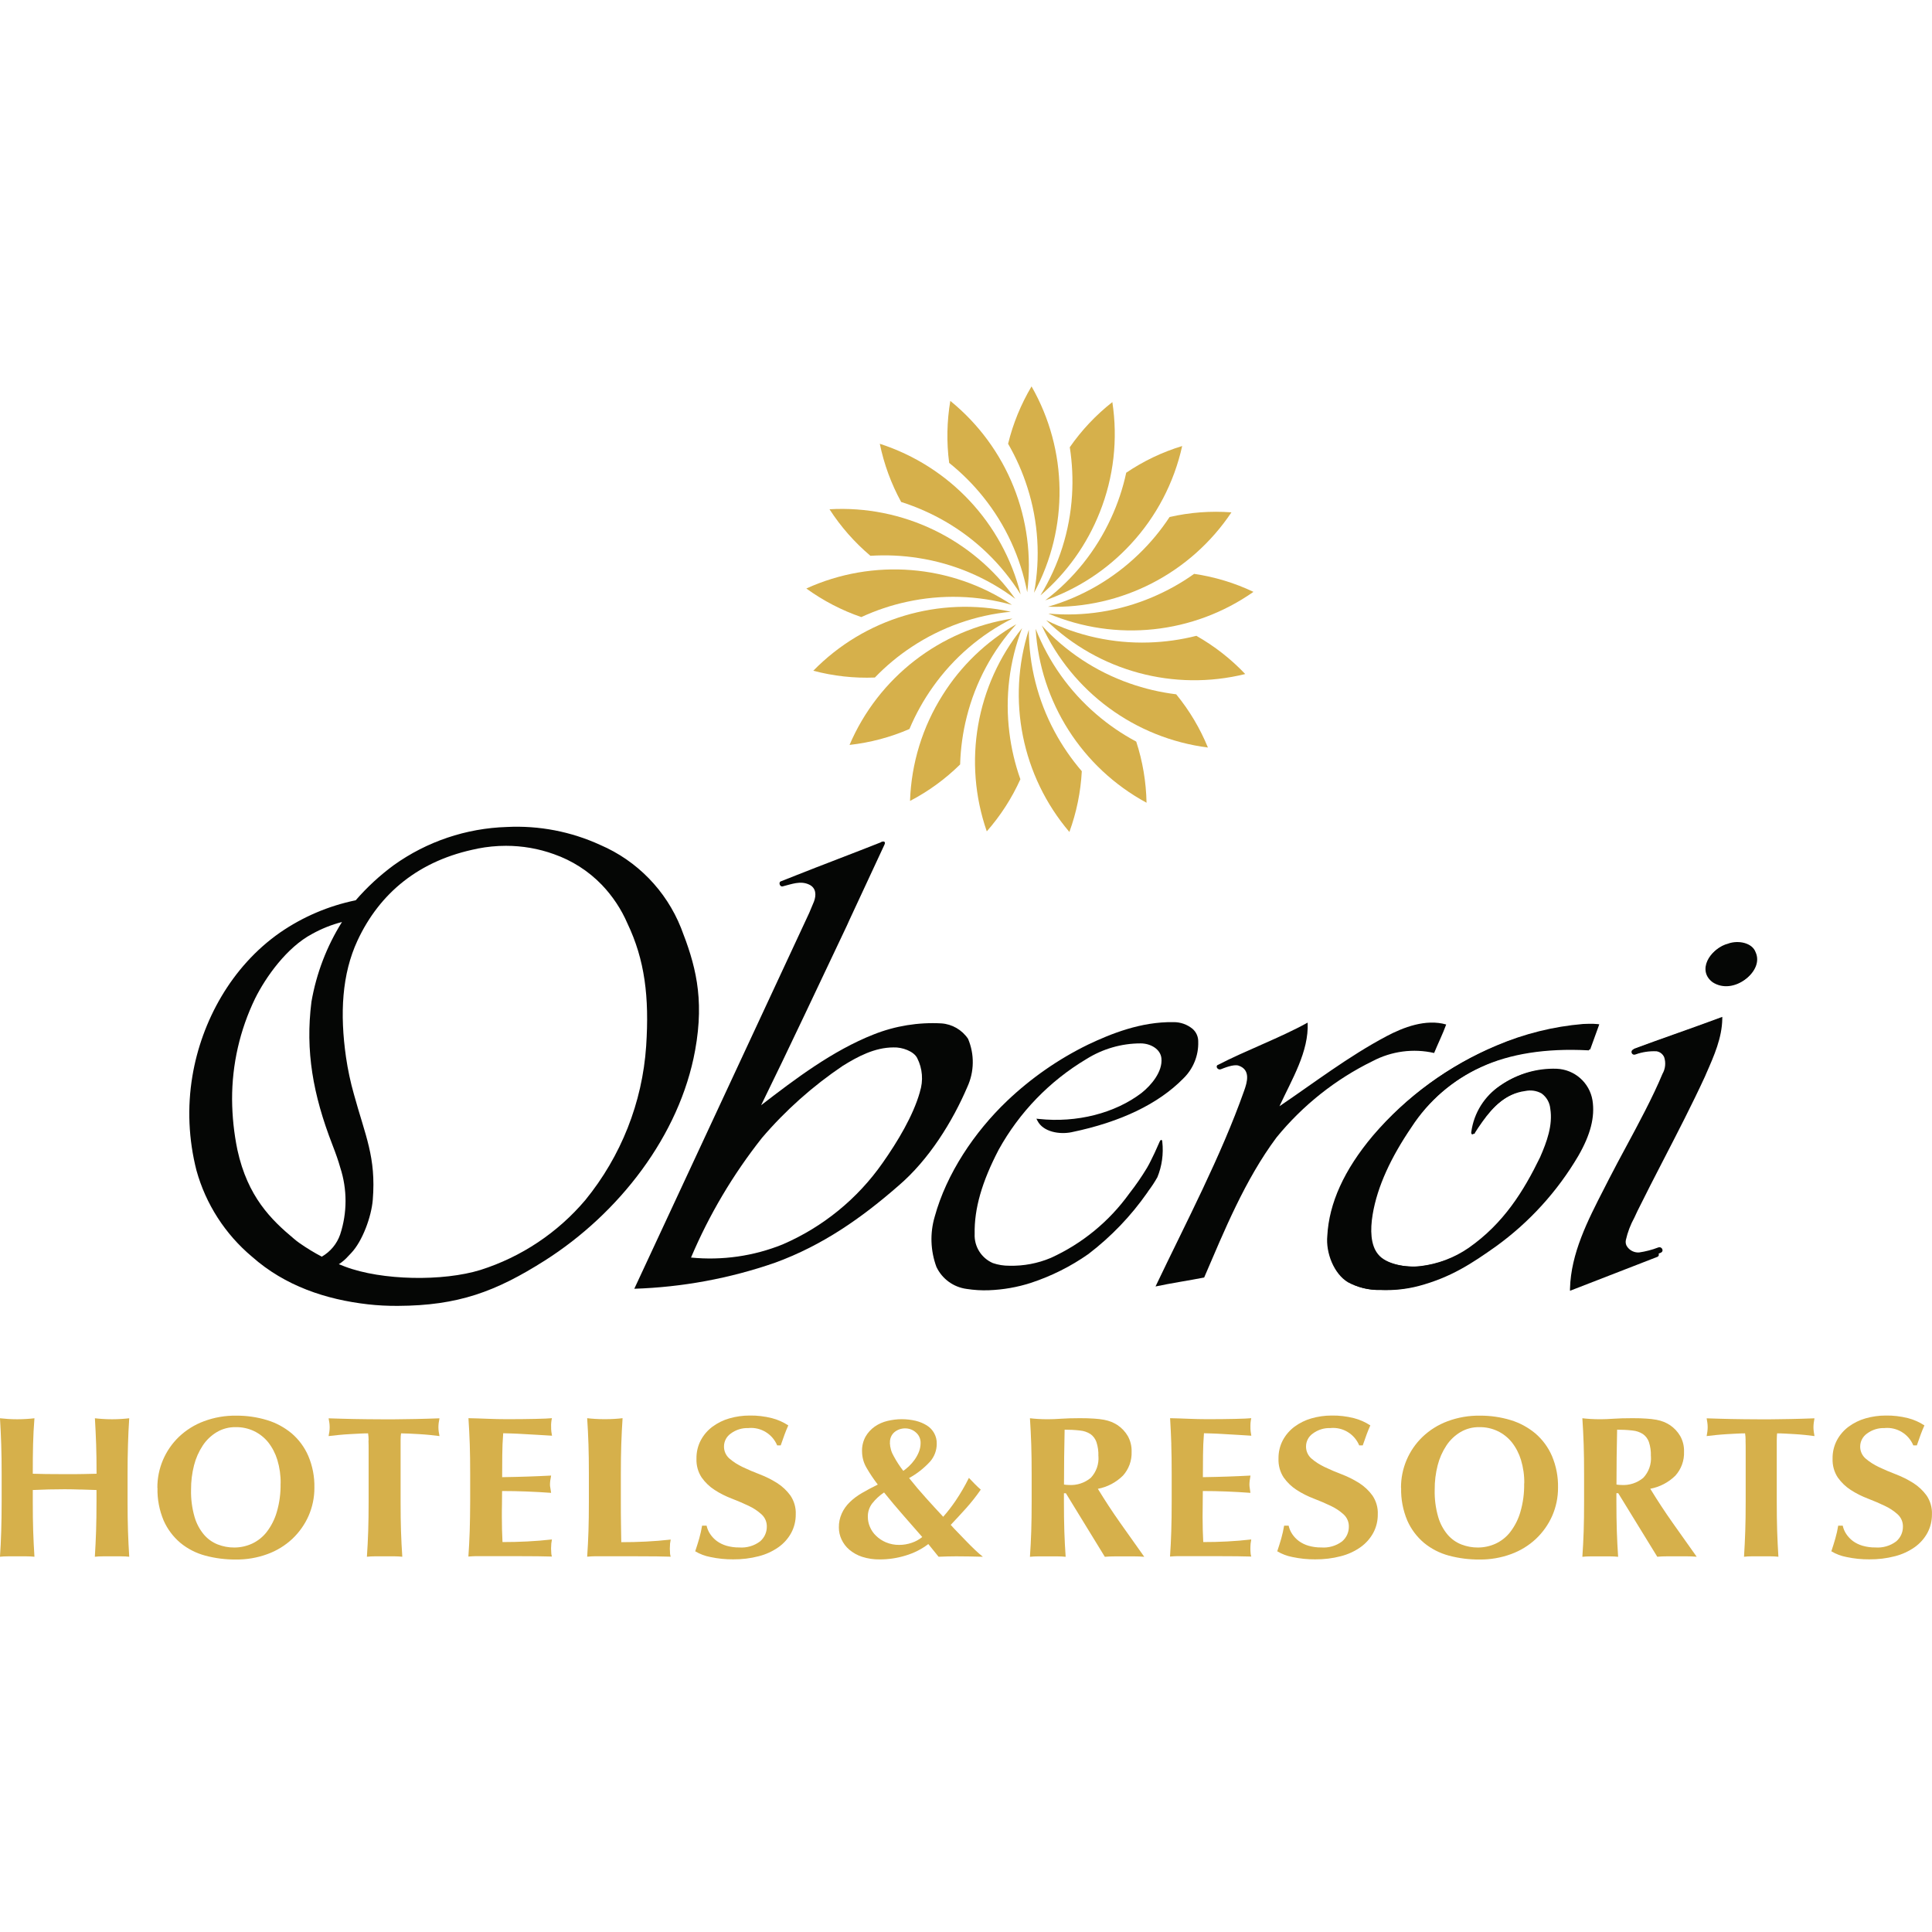
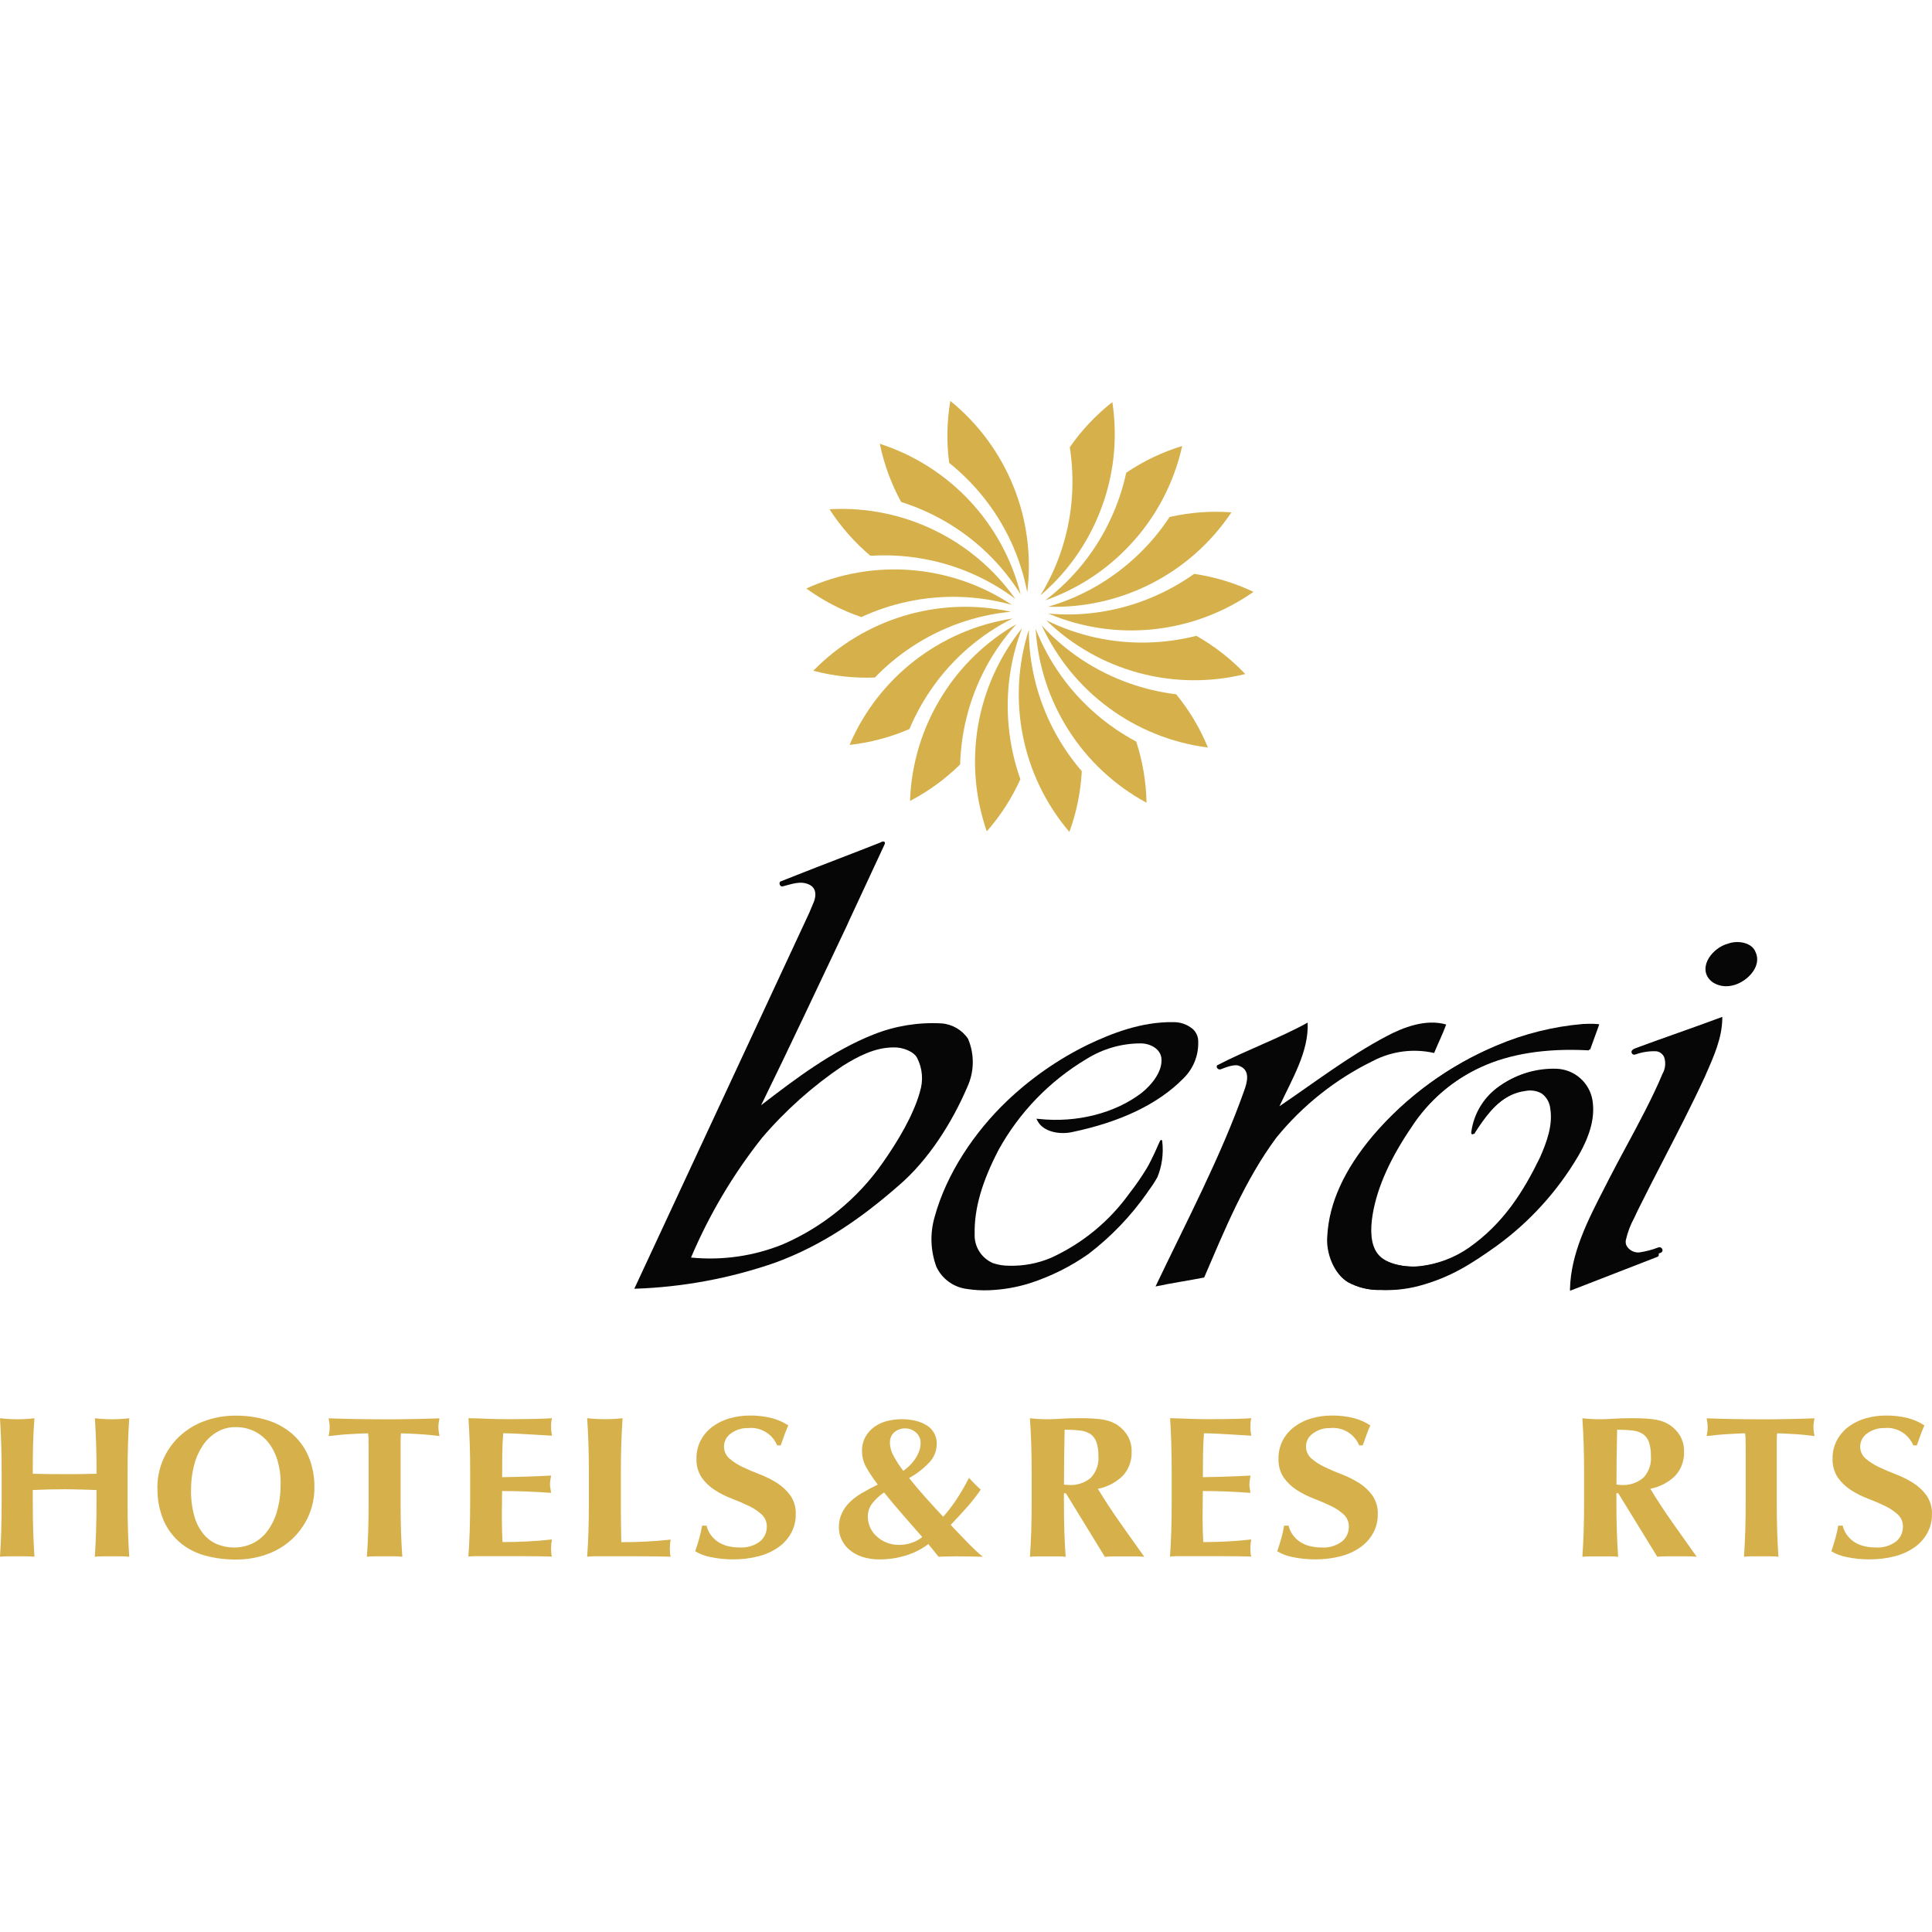
<svg xmlns="http://www.w3.org/2000/svg" width="100" height="100" viewBox="0 0 100 100" fill="none">
  <g id="Group 1000004578">
    <g id="Group 1000004569">
      <g id="Group_37">
        <path id="Path_661" d="M41.734 30.46C42.605 31.091 43.564 31.591 44.581 31.94C45.339 31.591 46.129 31.324 46.944 31.149C48.74 30.757 50.607 30.812 52.378 31.309C49.215 29.21 45.194 28.888 41.737 30.46" fill="#D6B04B" />
        <path id="Path_662" d="M45.283 35.069C45.862 34.468 46.503 33.935 47.198 33.478C48.731 32.464 50.49 31.839 52.323 31.664C48.614 30.849 44.75 32.004 42.096 34.717C43.135 34.992 44.21 35.112 45.283 35.069Z" fill="#D6B04B" />
        <path id="Path_663" d="M62.523 38.695C62.115 37.699 61.563 36.77 60.88 35.937C60.052 35.835 59.24 35.645 58.456 35.367C56.721 34.757 55.164 33.727 53.92 32.372C55.504 35.823 58.756 38.211 62.523 38.692" fill="#D6B04B" />
        <path id="Path_664" d="M47.073 37.733C47.395 36.967 47.803 36.234 48.284 35.557C49.347 34.055 50.763 32.838 52.406 32.014C48.655 32.593 45.464 35.066 43.972 38.557C45.041 38.438 46.086 38.162 47.073 37.733Z" fill="#D6B04B" />
        <path id="Path_665" d="M45.538 22.97C45.756 24.024 46.127 25.038 46.644 25.982C47.438 26.234 48.201 26.571 48.922 26.988C50.515 27.907 51.855 29.206 52.829 30.766C51.907 27.083 49.151 24.137 45.538 22.97Z" fill="#D6B04B" />
        <path id="Path_666" d="M61.928 32.909C61.122 33.114 60.294 33.23 59.461 33.255C57.622 33.313 55.798 32.915 54.149 32.102C56.874 34.747 60.769 35.799 64.453 34.888C63.714 34.107 62.862 33.442 61.928 32.912" fill="#D6B04B" />
        <path id="Path_667" d="M48.792 35.973C47.75 37.619 47.168 39.51 47.103 41.456C48.057 40.959 48.93 40.322 49.696 39.568C49.721 38.735 49.834 37.907 50.039 37.101C50.487 35.317 51.37 33.672 52.605 32.308C51.054 33.2 49.742 34.456 48.792 35.973Z" fill="#D6B04B" />
        <path id="Path_668" d="M55.372 23.147C55.5 23.969 55.54 24.805 55.488 25.636C55.375 27.472 54.814 29.252 53.852 30.818C55.212 29.657 56.267 28.177 56.925 26.512C57.646 24.704 57.869 22.737 57.575 20.812C56.729 21.477 55.988 22.262 55.375 23.144" fill="#D6B04B" />
        <path id="Path_669" d="M64.879 30.635C63.907 30.172 62.871 29.859 61.808 29.703C61.131 30.187 60.398 30.592 59.632 30.916C57.937 31.634 56.095 31.925 54.263 31.759C57.76 33.24 61.771 32.814 64.879 30.635Z" fill="#D6B04B" />
        <path id="Path_670" d="M42.935 26.359C43.518 27.263 44.232 28.075 45.053 28.768C45.884 28.716 46.717 28.753 47.542 28.884C49.359 29.166 51.078 29.893 52.55 30.996C50.358 27.895 46.724 26.142 42.935 26.359Z" fill="#D6B04B" />
        <path id="Path_671" d="M49.129 23.96C49.779 24.481 50.371 25.072 50.892 25.722C52.044 27.156 52.825 28.851 53.169 30.656C53.641 26.89 52.136 23.145 49.188 20.751C49.01 21.811 48.988 22.893 49.129 23.96Z" fill="#D6B04B" />
        <path id="Path_672" d="M54.584 37.864C53.714 36.243 53.258 34.435 53.251 32.596C52.099 36.212 52.89 40.169 55.351 43.062C55.721 42.051 55.936 40.993 55.994 39.918C55.452 39.286 54.977 38.597 54.584 37.864Z" fill="#D6B04B" />
        <path id="Path_673" d="M59.345 41.548C59.323 40.472 59.145 39.406 58.811 38.385C58.076 37.993 57.386 37.521 56.755 36.978C55.358 35.783 54.276 34.26 53.605 32.547C53.834 36.338 56.004 39.74 59.342 41.548" fill="#D6B04B" />
        <path id="Path_674" d="M52.814 40.331C52.535 39.547 52.345 38.734 52.244 37.907C52.017 36.084 52.244 34.229 52.903 32.513C50.521 35.468 49.829 39.446 51.076 43.031C51.787 42.222 52.372 41.315 52.814 40.334" fill="#D6B04B" />
        <path id="Path_675" d="M60.539 26.758C60.082 27.454 59.549 28.097 58.948 28.676C57.627 29.957 56.015 30.895 54.247 31.404C58.041 31.523 61.63 29.675 63.739 26.519C62.666 26.439 61.587 26.519 60.539 26.761" fill="#D6B04B" />
        <path id="Path_676" d="M57.502 26.831C56.733 28.502 55.568 29.96 54.103 31.073C55.792 30.481 57.309 29.485 58.526 28.168C59.85 26.742 60.769 24.986 61.189 23.086C60.159 23.399 59.185 23.865 58.293 24.468C58.118 25.284 57.852 26.074 57.502 26.831Z" fill="#D6B04B" />
-         <path id="Path_677" d="M53.527 30.674C55.326 27.331 55.277 23.298 53.392 20C52.844 20.925 52.433 21.925 52.179 22.97C52.596 23.69 52.933 24.453 53.184 25.25C53.742 27.003 53.858 28.866 53.524 30.674" fill="#D6B04B" />
        <path id="Path_678" d="M76.28 58.664C76.216 58.765 76.13 58.707 76.155 58.581C76.29 57.604 76.835 56.73 77.659 56.185C78.493 55.615 79.489 55.324 80.5 55.358C81.426 55.391 82.201 56.069 82.358 56.982C82.492 57.843 82.253 58.753 81.628 59.838C80.543 61.68 79.085 63.274 77.347 64.521C76.133 65.376 75.045 66.105 73.353 66.553C72.716 66.715 72.054 66.786 71.395 66.758C70.828 66.773 70.267 66.639 69.768 66.369C69.047 65.937 68.615 64.849 68.701 63.966C68.79 62.293 69.559 60.564 71.067 58.775C72.793 56.758 74.966 55.177 77.417 54.153C78.836 53.552 80.341 53.181 81.876 53.053C81.938 53.053 82.103 53.047 82.161 53.044C82.318 53.038 82.474 53.044 82.63 53.059L82.716 53.071L82.244 54.364H82.192C80.007 54.251 78.147 54.545 76.651 55.235C75.156 55.915 73.887 57.006 72.992 58.382C71.95 59.909 71.23 61.416 70.991 62.875C70.862 63.669 70.886 64.441 71.26 64.904C71.668 65.44 72.756 65.624 73.513 65.535C74.414 65.428 75.275 65.103 76.02 64.588C77.831 63.32 78.861 61.655 79.713 59.902C80.065 59.099 80.378 58.241 80.243 57.389C80.215 57.071 80.05 56.783 79.792 56.596C79.535 56.452 79.235 56.409 78.947 56.47C77.901 56.605 77.206 57.353 76.676 58.082C76.535 58.278 76.338 58.566 76.28 58.667" fill="#050605" />
        <path id="Path_679" d="M89.394 48.903C89.909 48.728 90.62 48.866 90.795 49.357C91.245 50.328 89.713 51.533 88.649 50.843C87.834 50.249 88.475 49.124 89.394 48.903Z" fill="#050605" />
        <path id="Path_680" d="M85.777 65.058L81.263 66.811V66.703C81.309 64.874 82.179 63.173 83.025 61.527C83.114 61.355 83.2 61.184 83.288 61.012C83.573 60.454 83.877 59.894 84.168 59.351C84.787 58.202 85.547 56.792 86.05 55.581C86.2 55.321 86.231 55.008 86.139 54.723C86.068 54.558 85.918 54.441 85.74 54.414C85.366 54.398 84.992 54.454 84.64 54.582C84.566 54.61 84.487 54.576 84.456 54.503C84.428 54.435 84.456 54.359 84.523 54.325C85.811 53.844 87.423 53.298 88.716 52.817L89.072 52.685V52.786C89.056 53.764 88.649 54.69 88.253 55.584L88.177 55.762C87.509 57.203 86.641 58.867 85.918 60.261C85.468 61.129 85.005 62.026 84.563 62.912C84.514 63.023 84.459 63.136 84.407 63.246C84.205 63.611 84.055 64.003 83.963 64.411C83.938 64.53 83.963 64.656 84.036 64.757C84.174 64.95 84.404 65.061 84.643 65.048C84.983 64.999 85.314 64.913 85.636 64.794C85.835 64.72 85.946 64.981 85.786 65.055" fill="#050605" />
        <path id="Path_681" d="M4.17 77.099C3.894 77.089 3.618 77.083 3.346 77.083C3.073 77.083 2.794 77.086 2.521 77.093C2.245 77.099 1.97 77.111 1.697 77.123V77.718C1.697 78.294 1.703 78.809 1.718 79.256C1.734 79.707 1.755 80.145 1.783 80.577C1.648 80.562 1.516 80.556 1.381 80.556H0.401C0.266 80.556 0.134 80.562 -0.001 80.577C0.027 80.145 0.051 79.704 0.063 79.256C0.076 78.809 0.085 78.294 0.085 77.718V76.299C0.085 75.722 0.079 75.208 0.063 74.76C0.048 74.31 0.027 73.859 -0.001 73.409C0.122 73.424 0.256 73.436 0.401 73.445C0.545 73.455 0.707 73.461 0.891 73.461C1.072 73.461 1.234 73.455 1.381 73.445C1.528 73.436 1.66 73.424 1.783 73.409C1.746 73.862 1.724 74.31 1.712 74.751C1.7 75.192 1.697 75.701 1.697 76.28C1.884 76.287 2.111 76.293 2.374 76.296C2.638 76.299 2.966 76.302 3.358 76.302C3.75 76.302 4.066 76.302 4.314 76.296C4.559 76.293 4.789 76.287 4.998 76.28C4.998 75.701 4.991 75.192 4.976 74.751C4.961 74.31 4.939 73.862 4.912 73.409C5.034 73.424 5.169 73.436 5.313 73.445C5.457 73.455 5.62 73.461 5.801 73.461C5.981 73.461 6.144 73.455 6.288 73.445C6.432 73.436 6.567 73.424 6.689 73.409C6.659 73.862 6.637 74.313 6.625 74.76C6.61 75.208 6.603 75.722 6.603 76.299V77.718C6.603 78.294 6.61 78.809 6.625 79.256C6.64 79.707 6.662 80.145 6.689 80.577C6.554 80.562 6.423 80.556 6.288 80.556H5.31C5.175 80.556 5.044 80.562 4.909 80.577C4.936 80.145 4.958 79.704 4.973 79.256C4.988 78.809 4.995 78.294 4.995 77.718V77.123C4.719 77.117 4.443 77.108 4.17 77.096" fill="#D6B04B" />
        <path id="Path_682" d="M8.146 77.01C8.139 76.014 8.544 75.058 9.264 74.368C9.635 74.016 10.073 73.743 10.551 73.565C11.091 73.363 11.661 73.265 12.234 73.274C12.77 73.271 13.306 73.348 13.821 73.504C14.29 73.645 14.722 73.881 15.099 74.193C15.47 74.512 15.764 74.911 15.957 75.358C16.178 75.879 16.285 76.437 16.273 77.004C16.276 77.506 16.172 78.006 15.97 78.466C15.771 78.913 15.486 79.315 15.13 79.652C14.759 79.998 14.324 80.265 13.846 80.439C13.322 80.632 12.764 80.727 12.206 80.721C11.673 80.724 11.14 80.657 10.625 80.519C10.153 80.393 9.715 80.17 9.338 79.86C8.964 79.544 8.667 79.149 8.47 78.702C8.247 78.168 8.136 77.595 8.152 77.016M14.526 76.78C14.532 76.369 14.474 75.959 14.355 75.563C14.254 75.232 14.094 74.923 13.88 74.65C13.68 74.405 13.429 74.206 13.144 74.071C12.85 73.933 12.528 73.862 12.2 73.869C11.857 73.862 11.52 73.951 11.226 74.123C10.934 74.298 10.683 74.534 10.496 74.819C10.288 75.134 10.135 75.481 10.043 75.845C9.938 76.256 9.886 76.679 9.889 77.105C9.877 77.58 9.938 78.055 10.07 78.515C10.168 78.855 10.334 79.168 10.561 79.437C10.754 79.661 10.999 79.836 11.275 79.943C11.547 80.047 11.835 80.102 12.127 80.099C12.442 80.099 12.755 80.032 13.043 79.9C13.34 79.762 13.604 79.554 13.806 79.293C14.042 78.984 14.22 78.634 14.327 78.26C14.468 77.779 14.532 77.28 14.523 76.777" fill="#D6B04B" />
        <path id="Path_683" d="M19.08 74.555C19.08 74.432 19.07 74.31 19.052 74.19C18.942 74.19 18.804 74.193 18.638 74.202C18.476 74.208 18.298 74.218 18.114 74.23C17.927 74.239 17.737 74.254 17.544 74.273C17.351 74.291 17.17 74.31 17.008 74.331C17.023 74.254 17.035 74.178 17.048 74.101C17.069 73.948 17.069 73.795 17.048 73.641C17.035 73.565 17.023 73.488 17.008 73.412C17.262 73.418 17.489 73.427 17.694 73.433C17.9 73.439 18.108 73.445 18.32 73.448C18.531 73.451 18.764 73.454 19.012 73.458C19.26 73.461 19.561 73.464 19.91 73.464C20.259 73.464 20.56 73.464 20.808 73.458C21.059 73.454 21.286 73.451 21.494 73.448C21.703 73.445 21.905 73.439 22.104 73.433C22.301 73.427 22.515 73.418 22.748 73.412C22.733 73.488 22.72 73.565 22.708 73.641C22.687 73.795 22.687 73.948 22.708 74.101C22.72 74.178 22.733 74.254 22.748 74.331C22.598 74.31 22.432 74.291 22.245 74.273C22.058 74.254 21.875 74.242 21.691 74.23C21.507 74.221 21.335 74.212 21.173 74.202C21.007 74.196 20.872 74.19 20.759 74.19C20.75 74.239 20.744 74.288 20.741 74.337C20.738 74.401 20.735 74.472 20.735 74.555V77.718C20.735 78.297 20.741 78.809 20.756 79.256C20.771 79.704 20.793 80.145 20.823 80.577C20.686 80.562 20.548 80.555 20.41 80.555H19.404C19.267 80.555 19.129 80.562 18.991 80.577C19.021 80.145 19.043 79.704 19.058 79.256C19.073 78.809 19.08 78.294 19.08 77.718V75.106C19.08 74.904 19.08 74.72 19.073 74.555" fill="#D6B04B" />
        <path id="Path_684" d="M24.315 74.757C24.299 74.306 24.278 73.856 24.247 73.405C24.581 73.411 24.915 73.424 25.243 73.436C25.571 73.448 25.902 73.457 26.236 73.457C26.788 73.457 27.278 73.451 27.704 73.442C28.13 73.433 28.421 73.421 28.568 73.405C28.535 73.549 28.519 73.696 28.526 73.844C28.526 73.929 28.526 74.018 28.538 74.104C28.544 74.165 28.556 74.236 28.572 74.312C28.357 74.297 28.118 74.285 27.86 74.269C27.603 74.254 27.355 74.242 27.113 74.227C26.871 74.211 26.653 74.202 26.46 74.196C26.267 74.19 26.129 74.184 26.046 74.184C26.015 74.567 26 74.947 25.997 75.321C25.994 75.698 25.991 76.075 25.991 76.458C26.475 76.452 26.913 76.439 27.303 76.427C27.695 76.415 28.103 76.396 28.526 76.375C28.504 76.495 28.489 76.583 28.48 76.645C28.473 76.712 28.467 76.776 28.467 76.844C28.467 76.902 28.473 76.96 28.486 77.016C28.498 77.074 28.51 77.159 28.526 77.27C27.677 77.209 26.831 77.175 25.988 77.175C25.988 77.399 25.988 77.619 25.982 77.843C25.976 78.067 25.976 78.287 25.976 78.511C25.976 78.965 25.988 79.4 26.009 79.817C26.432 79.817 26.858 79.808 27.284 79.786C27.71 79.764 28.136 79.731 28.568 79.682C28.553 79.758 28.541 79.829 28.535 79.89C28.519 80.065 28.519 80.237 28.535 80.411C28.541 80.463 28.55 80.515 28.568 80.567C28.366 80.561 28.121 80.555 27.827 80.552C27.533 80.549 27.128 80.546 26.613 80.546H24.842C24.673 80.546 24.547 80.546 24.462 80.552C24.376 80.558 24.302 80.561 24.244 80.567C24.275 80.135 24.296 79.694 24.312 79.247C24.327 78.799 24.333 78.284 24.336 77.705V76.286C24.336 75.707 24.33 75.195 24.315 74.748" fill="#D6B04B" />
        <path id="Path_685" d="M30.459 74.757C30.444 74.306 30.422 73.856 30.392 73.405C30.517 73.421 30.655 73.433 30.805 73.442C30.956 73.451 31.121 73.457 31.308 73.457C31.495 73.457 31.66 73.451 31.811 73.442C31.961 73.433 32.099 73.421 32.224 73.405C32.194 73.859 32.172 74.309 32.157 74.757C32.142 75.204 32.135 75.719 32.135 76.295V77.714C32.135 78.113 32.135 78.493 32.142 78.864C32.148 79.234 32.151 79.553 32.157 79.823C32.58 79.823 33.006 79.814 33.432 79.792C33.858 79.771 34.284 79.737 34.716 79.688C34.701 79.764 34.688 79.835 34.682 79.896C34.667 80.071 34.667 80.243 34.682 80.417C34.688 80.469 34.697 80.522 34.716 80.574C34.514 80.567 34.269 80.561 33.974 80.558C33.68 80.555 33.276 80.552 32.761 80.552H30.989C30.821 80.552 30.695 80.552 30.609 80.558C30.523 80.564 30.45 80.567 30.392 80.574C30.422 80.141 30.444 79.7 30.459 79.253C30.474 78.805 30.48 78.29 30.48 77.711V76.292C30.48 75.713 30.474 75.201 30.459 74.754" fill="#D6B04B" />
        <path id="Path_686" d="M38.743 73.917C38.415 73.902 38.09 74.003 37.826 74.199C37.609 74.35 37.477 74.595 37.474 74.858C37.468 75.1 37.569 75.33 37.75 75.49C37.958 75.67 38.191 75.817 38.439 75.934C38.715 76.066 39.012 76.194 39.331 76.314C39.644 76.433 39.941 76.584 40.223 76.761C40.493 76.933 40.725 77.151 40.912 77.408C41.105 77.696 41.204 78.036 41.188 78.383C41.191 78.717 41.112 79.045 40.955 79.339C40.796 79.633 40.569 79.887 40.296 80.081C39.987 80.298 39.641 80.457 39.276 80.549C38.844 80.663 38.396 80.715 37.952 80.712C37.557 80.715 37.161 80.675 36.772 80.592C36.493 80.54 36.227 80.439 35.984 80.295C36.067 80.05 36.135 79.829 36.193 79.627C36.254 79.409 36.303 79.192 36.34 78.968H36.573C36.606 79.121 36.668 79.268 36.757 79.4C36.849 79.538 36.965 79.661 37.1 79.762C37.25 79.872 37.422 79.955 37.599 80.007C37.814 80.068 38.035 80.099 38.258 80.096C38.645 80.126 39.031 80.016 39.34 79.783C39.561 79.596 39.69 79.32 39.69 79.032C39.699 78.787 39.601 78.551 39.42 78.386C39.221 78.205 38.994 78.055 38.749 77.941C38.479 77.813 38.188 77.687 37.869 77.564C37.563 77.448 37.265 77.298 36.99 77.12C36.726 76.951 36.499 76.731 36.318 76.476C36.128 76.188 36.036 75.845 36.049 75.502C36.043 75.168 36.119 74.837 36.276 74.543C36.423 74.267 36.631 74.028 36.879 73.844C37.143 73.651 37.437 73.504 37.753 73.415C38.093 73.317 38.442 73.268 38.798 73.268C39.187 73.261 39.576 73.308 39.953 73.403C40.254 73.479 40.542 73.608 40.802 73.779C40.728 73.939 40.667 74.095 40.612 74.242L40.41 74.812H40.226C39.981 74.224 39.383 73.859 38.749 73.914" fill="#D6B04B" />
        <path id="Path_687" d="M48.048 79.921C47.699 80.188 47.303 80.387 46.88 80.513C46.448 80.647 45.998 80.715 45.544 80.715C45.232 80.721 44.919 80.675 44.622 80.58C44.38 80.5 44.153 80.375 43.957 80.209C43.785 80.062 43.65 79.881 43.555 79.676C43.466 79.483 43.42 79.277 43.42 79.066C43.414 78.818 43.466 78.57 43.568 78.34C43.666 78.122 43.807 77.926 43.975 77.76C44.165 77.573 44.38 77.414 44.613 77.279C44.861 77.132 45.137 76.988 45.434 76.841C45.219 76.562 45.023 76.271 44.849 75.968C44.698 75.713 44.622 75.422 44.619 75.128C44.609 74.858 44.674 74.591 44.803 74.356C44.922 74.15 45.084 73.975 45.278 73.838C45.477 73.7 45.701 73.602 45.937 73.546C46.179 73.488 46.427 73.457 46.675 73.457C46.917 73.457 47.159 73.485 47.395 73.54C47.598 73.589 47.794 73.669 47.971 73.779C48.299 73.982 48.496 74.343 48.486 74.729C48.486 75.07 48.364 75.397 48.14 75.652C47.828 75.992 47.463 76.28 47.055 76.504C47.337 76.859 47.625 77.2 47.916 77.521C48.208 77.846 48.508 78.174 48.82 78.508C49.05 78.248 49.262 77.972 49.458 77.684C49.715 77.304 49.948 76.905 50.151 76.495C50.255 76.605 50.356 76.712 50.457 76.813C50.558 76.915 50.659 77.01 50.764 77.102C50.534 77.439 50.279 77.757 50.01 78.061C49.752 78.346 49.486 78.637 49.21 78.928C49.329 79.06 49.458 79.201 49.602 79.345C49.743 79.492 49.887 79.639 50.031 79.789C50.175 79.939 50.322 80.083 50.466 80.221C50.595 80.347 50.733 80.466 50.874 80.577C50.598 80.571 50.353 80.565 50.135 80.561C49.921 80.558 49.706 80.555 49.498 80.555C49.348 80.555 49.197 80.555 49.044 80.561C48.891 80.568 48.738 80.571 48.581 80.577L48.048 79.918V79.921ZM44.919 78.511C44.919 78.689 44.956 78.864 45.026 79.029C45.1 79.204 45.207 79.363 45.345 79.492C45.492 79.636 45.667 79.752 45.86 79.832C46.074 79.921 46.307 79.967 46.54 79.964C46.764 79.964 46.985 79.927 47.193 79.854C47.389 79.789 47.573 79.688 47.736 79.556C47.401 79.173 47.067 78.793 46.736 78.413C46.405 78.033 46.078 77.647 45.759 77.249C45.526 77.405 45.318 77.598 45.143 77.819C44.993 78.018 44.913 78.263 44.919 78.514M46.059 74.68C46.068 74.929 46.139 75.171 46.267 75.385C46.408 75.646 46.571 75.897 46.755 76.133C46.856 76.059 46.954 75.98 47.046 75.894C47.153 75.793 47.251 75.679 47.337 75.56C47.426 75.434 47.503 75.296 47.561 75.152C47.619 75.005 47.65 74.849 47.65 74.693C47.656 74.481 47.567 74.276 47.404 74.141C47.254 74.006 47.058 73.933 46.856 73.933C46.654 73.93 46.455 73.997 46.298 74.126C46.136 74.263 46.05 74.472 46.065 74.683" fill="#D6B04B" />
        <path id="Path_688" d="M55.069 77.291V77.72C55.069 78.3 55.075 78.811 55.09 79.259C55.105 79.706 55.127 80.148 55.158 80.58C55.02 80.564 54.879 80.558 54.741 80.558H53.726C53.589 80.558 53.447 80.564 53.31 80.58C53.34 80.148 53.362 79.706 53.377 79.259C53.392 78.811 53.398 78.297 53.398 77.72V76.298C53.398 75.719 53.392 75.207 53.377 74.76C53.362 74.312 53.34 73.859 53.31 73.408C53.438 73.424 53.576 73.436 53.726 73.445C53.877 73.454 54.045 73.46 54.232 73.46C54.434 73.46 54.667 73.451 54.925 73.433C55.182 73.415 55.504 73.405 55.89 73.405C56.175 73.405 56.42 73.411 56.623 73.427C56.797 73.436 56.975 73.457 57.147 73.488C57.278 73.513 57.404 73.549 57.53 73.598C57.637 73.644 57.741 73.696 57.839 73.761C58.06 73.908 58.241 74.101 58.376 74.331C58.513 74.579 58.581 74.858 58.572 75.14C58.59 75.597 58.428 76.044 58.121 76.381C57.766 76.731 57.315 76.969 56.825 77.061C57.186 77.653 57.573 78.245 57.986 78.83C58.4 79.418 58.814 80.001 59.227 80.58C59.053 80.564 58.884 80.558 58.719 80.558H57.698C57.53 80.558 57.358 80.564 57.186 80.58L55.17 77.291H55.066H55.069ZM56.852 75.37C56.862 75.121 56.828 74.876 56.751 74.64C56.693 74.475 56.586 74.328 56.442 74.227C56.279 74.122 56.092 74.061 55.899 74.043C55.636 74.012 55.369 74 55.105 74C55.084 74.947 55.072 75.894 55.072 76.841C55.118 76.847 55.161 76.853 55.2 76.856C55.24 76.859 55.28 76.862 55.32 76.862C55.734 76.89 56.141 76.758 56.46 76.491C56.745 76.188 56.886 75.78 56.855 75.37" fill="#D6B04B" />
        <path id="Path_689" d="M60.628 74.757C60.613 74.306 60.591 73.856 60.564 73.405C60.892 73.411 61.213 73.424 61.529 73.436C61.848 73.448 62.169 73.457 62.494 73.457C63.031 73.457 63.506 73.451 63.922 73.442C64.339 73.433 64.618 73.421 64.765 73.405C64.732 73.549 64.719 73.696 64.722 73.844C64.722 73.929 64.722 74.018 64.735 74.104C64.741 74.165 64.753 74.236 64.768 74.312C64.557 74.297 64.327 74.285 64.079 74.269C63.831 74.254 63.585 74.242 63.352 74.227C63.117 74.211 62.905 74.202 62.718 74.196C62.528 74.19 62.396 74.184 62.317 74.184C62.286 74.567 62.271 74.947 62.268 75.321C62.264 75.698 62.261 76.075 62.261 76.458C62.73 76.452 63.156 76.439 63.536 76.427C63.916 76.415 64.315 76.396 64.725 76.375C64.704 76.495 64.689 76.583 64.683 76.645C64.677 76.712 64.67 76.776 64.67 76.844C64.67 76.902 64.677 76.96 64.686 77.016C64.698 77.074 64.71 77.159 64.722 77.27C63.898 77.209 63.077 77.175 62.258 77.175C62.258 77.399 62.258 77.622 62.252 77.843C62.249 78.067 62.246 78.287 62.246 78.511C62.246 78.965 62.258 79.4 62.28 79.817C62.694 79.817 63.104 79.808 63.518 79.786C63.932 79.764 64.346 79.731 64.765 79.682C64.75 79.758 64.741 79.829 64.732 79.89C64.716 80.065 64.716 80.237 64.732 80.411C64.738 80.463 64.747 80.515 64.765 80.567C64.569 80.561 64.33 80.555 64.042 80.552C63.757 80.549 63.365 80.546 62.865 80.546H61.143C60.98 80.546 60.858 80.546 60.772 80.552C60.686 80.558 60.619 80.561 60.56 80.567C60.588 80.135 60.613 79.694 60.625 79.247C60.64 78.799 60.646 78.284 60.646 77.705V76.286C60.646 75.707 60.64 75.195 60.625 74.748" fill="#D6B04B" />
        <path id="Path_690" d="M68.869 73.917C68.541 73.902 68.216 74.003 67.952 74.199C67.735 74.35 67.603 74.595 67.6 74.858C67.594 75.1 67.695 75.33 67.876 75.49C68.084 75.67 68.317 75.817 68.565 75.934C68.841 76.066 69.138 76.194 69.457 76.314C69.77 76.433 70.067 76.584 70.349 76.761C70.618 76.933 70.852 77.151 71.038 77.408C71.231 77.696 71.33 78.036 71.314 78.383C71.317 78.717 71.238 79.045 71.081 79.339C70.922 79.633 70.695 79.887 70.422 80.081C70.113 80.298 69.767 80.457 69.402 80.549C68.97 80.663 68.522 80.715 68.078 80.712C67.683 80.715 67.287 80.675 66.898 80.592C66.619 80.54 66.353 80.439 66.11 80.295C66.193 80.05 66.26 79.829 66.319 79.627C66.38 79.409 66.429 79.192 66.466 78.968H66.699C66.733 79.121 66.794 79.268 66.883 79.4C66.975 79.538 67.091 79.661 67.226 79.762C67.376 79.872 67.548 79.955 67.725 80.007C67.94 80.068 68.161 80.099 68.384 80.096C68.77 80.126 69.157 80.016 69.466 79.783C69.687 79.596 69.816 79.32 69.816 79.032C69.825 78.787 69.727 78.551 69.546 78.386C69.347 78.205 69.12 78.055 68.875 77.941C68.605 77.813 68.314 77.687 67.995 77.564C67.689 77.448 67.391 77.298 67.116 77.12C66.852 76.951 66.625 76.731 66.444 76.476C66.254 76.188 66.162 75.845 66.175 75.502C66.169 75.168 66.245 74.837 66.401 74.543C66.549 74.267 66.757 74.028 67.005 73.844C67.269 73.651 67.563 73.504 67.879 73.415C68.219 73.317 68.568 73.268 68.924 73.268C69.313 73.261 69.702 73.308 70.079 73.403C70.379 73.479 70.668 73.608 70.928 73.779C70.855 73.939 70.793 74.095 70.738 74.242L70.536 74.812H70.352C70.107 74.224 69.509 73.859 68.875 73.914" fill="#D6B04B" />
-         <path id="Path_691" d="M72.516 77.01C72.51 76.014 72.914 75.058 73.634 74.368C74.005 74.016 74.443 73.743 74.921 73.565C75.461 73.363 76.031 73.265 76.604 73.274C77.14 73.271 77.677 73.348 78.192 73.504C78.66 73.645 79.093 73.881 79.469 74.193C79.84 74.512 80.135 74.911 80.328 75.358C80.548 75.879 80.656 76.437 80.643 77.004C80.646 77.506 80.542 78.006 80.34 78.466C80.141 78.913 79.856 79.315 79.5 79.652C79.129 79.998 78.694 80.265 78.216 80.439C77.692 80.632 77.134 80.727 76.576 80.721C76.043 80.724 75.51 80.657 74.995 80.519C74.523 80.393 74.085 80.17 73.708 79.86C73.334 79.544 73.037 79.149 72.841 78.702C72.617 78.168 72.507 77.595 72.522 77.016M78.896 76.78C78.903 76.369 78.844 75.959 78.725 75.563C78.624 75.232 78.464 74.923 78.25 74.65C78.051 74.405 77.799 74.206 77.514 74.071C77.22 73.933 76.898 73.862 76.57 73.869C76.227 73.862 75.89 73.951 75.596 74.123C75.305 74.298 75.053 74.534 74.866 74.819C74.658 75.134 74.505 75.481 74.413 75.845C74.308 76.256 74.256 76.679 74.26 77.105C74.247 77.58 74.308 78.055 74.44 78.515C74.538 78.855 74.704 79.168 74.931 79.437C75.124 79.661 75.369 79.836 75.645 79.943C75.918 80.047 76.206 80.102 76.497 80.099C76.812 80.099 77.125 80.032 77.413 79.9C77.71 79.762 77.974 79.554 78.173 79.293C78.409 78.984 78.587 78.634 78.694 78.26C78.835 77.779 78.9 77.28 78.89 76.777" fill="#D6B04B" />
        <path id="Path_692" d="M83.665 77.291V77.72C83.665 78.3 83.672 78.811 83.687 79.259C83.702 79.706 83.724 80.148 83.754 80.58C83.617 80.564 83.475 80.558 83.338 80.558H82.32C82.182 80.558 82.041 80.564 81.903 80.58C81.934 80.148 81.955 79.706 81.971 79.259C81.986 78.811 81.992 78.297 81.992 77.72V76.298C81.992 75.719 81.986 75.207 81.971 74.76C81.955 74.312 81.934 73.859 81.903 73.408C82.032 73.424 82.17 73.436 82.32 73.445C82.47 73.454 82.639 73.46 82.826 73.46C83.028 73.46 83.261 73.451 83.518 73.433C83.776 73.415 84.098 73.405 84.484 73.405C84.769 73.405 85.014 73.411 85.216 73.427C85.391 73.436 85.569 73.457 85.74 73.488C85.872 73.513 86.001 73.549 86.123 73.598C86.231 73.644 86.335 73.696 86.433 73.761C86.654 73.908 86.834 74.101 86.969 74.331C87.107 74.579 87.175 74.858 87.165 75.14C87.184 75.597 87.021 76.044 86.715 76.381C86.359 76.731 85.909 76.966 85.418 77.058C85.78 77.65 86.166 78.241 86.58 78.827C86.994 79.415 87.407 79.998 87.821 80.577C87.647 80.561 87.478 80.555 87.312 80.555H86.292C86.123 80.555 85.952 80.561 85.78 80.577L83.76 77.288H83.659L83.665 77.291ZM85.449 75.37C85.458 75.121 85.425 74.876 85.348 74.64C85.29 74.475 85.183 74.328 85.038 74.227C84.876 74.122 84.689 74.061 84.496 74.043C84.233 74.012 83.966 74 83.702 74C83.681 74.947 83.669 75.894 83.669 76.841C83.715 76.847 83.757 76.853 83.797 76.856C83.837 76.859 83.877 76.862 83.917 76.862C84.331 76.89 84.738 76.758 85.057 76.491C85.342 76.188 85.483 75.78 85.452 75.37" fill="#D6B04B" />
        <path id="Path_693" d="M90.353 74.555C90.353 74.432 90.343 74.31 90.325 74.19C90.218 74.19 90.083 74.193 89.924 74.202C89.764 74.212 89.593 74.218 89.412 74.23C89.231 74.242 89.047 74.254 88.857 74.273C88.667 74.291 88.495 74.31 88.336 74.331C88.351 74.254 88.364 74.178 88.373 74.101C88.394 73.948 88.394 73.795 88.373 73.641C88.361 73.565 88.348 73.488 88.336 73.412C88.581 73.418 88.805 73.427 89.004 73.433C89.203 73.439 89.406 73.445 89.611 73.448C89.816 73.451 90.04 73.454 90.285 73.458C90.53 73.461 90.818 73.464 91.159 73.464C91.499 73.464 91.79 73.464 92.032 73.458C92.274 73.451 92.498 73.451 92.7 73.448C92.902 73.445 93.099 73.439 93.292 73.433C93.485 73.427 93.69 73.421 93.917 73.412C93.901 73.488 93.889 73.565 93.88 73.641C93.859 73.795 93.859 73.948 93.88 74.101C93.892 74.178 93.904 74.254 93.917 74.331C93.773 74.31 93.607 74.291 93.43 74.273C93.252 74.254 93.068 74.242 92.893 74.23C92.719 74.218 92.547 74.212 92.388 74.202C92.228 74.193 92.093 74.19 91.986 74.19C91.977 74.239 91.971 74.288 91.971 74.337C91.968 74.401 91.965 74.472 91.965 74.555V77.718C91.965 78.297 91.971 78.809 91.986 79.256C92.001 79.704 92.023 80.145 92.05 80.577C91.915 80.562 91.784 80.555 91.649 80.555H90.671C90.536 80.555 90.402 80.562 90.27 80.577C90.297 80.145 90.319 79.704 90.334 79.256C90.35 78.809 90.356 78.294 90.356 77.718V75.106C90.356 74.904 90.356 74.72 90.35 74.555" fill="#D6B04B" />
        <path id="Path_694" d="M97.554 73.917C97.227 73.902 96.902 74.003 96.638 74.199C96.421 74.35 96.289 74.595 96.283 74.858C96.276 75.1 96.378 75.33 96.558 75.49C96.767 75.67 97 75.817 97.248 75.934C97.524 76.066 97.821 76.194 98.14 76.314C98.452 76.433 98.75 76.584 99.032 76.761C99.301 76.933 99.534 77.151 99.721 77.408C99.914 77.696 100.012 78.036 99.997 78.383C100 78.717 99.92 79.045 99.764 79.339C99.605 79.633 99.378 79.887 99.105 80.081C98.796 80.298 98.449 80.457 98.085 80.549C97.653 80.663 97.205 80.715 96.758 80.712C96.362 80.715 95.967 80.675 95.578 80.592C95.299 80.54 95.032 80.439 94.79 80.295C94.873 80.05 94.94 79.829 94.998 79.627C95.06 79.409 95.109 79.192 95.145 78.968H95.379C95.412 79.121 95.474 79.268 95.562 79.4C95.654 79.538 95.771 79.661 95.903 79.762C96.053 79.872 96.224 79.955 96.405 80.007C96.62 80.068 96.84 80.099 97.064 80.096C97.45 80.126 97.836 80.016 98.146 79.783C98.367 79.596 98.495 79.32 98.495 79.032C98.504 78.787 98.406 78.551 98.226 78.386C98.026 78.205 97.8 78.055 97.554 77.941C97.285 77.813 96.994 77.687 96.675 77.564C96.368 77.448 96.071 77.298 95.795 77.12C95.532 76.951 95.305 76.731 95.124 76.476C94.934 76.188 94.842 75.845 94.854 75.502C94.848 75.168 94.925 74.837 95.081 74.543C95.228 74.267 95.437 74.028 95.685 73.844C95.948 73.651 96.243 73.504 96.558 73.415C96.899 73.317 97.248 73.268 97.603 73.268C97.993 73.261 98.382 73.308 98.759 73.403C99.059 73.479 99.347 73.608 99.608 73.779C99.534 73.939 99.473 74.095 99.418 74.242L99.216 74.812H99.032C98.786 74.224 98.189 73.859 97.554 73.914" fill="#D6B04B" />
-         <path id="Path_695" d="M14.499 48.266C11.967 50.031 10.432 52.875 9.96 55.691C9.687 57.316 9.761 58.98 10.168 60.577C10.652 62.327 11.658 63.886 13.049 65.051C14.756 66.562 16.871 67.264 19.047 67.512C19.558 67.57 20.076 67.595 20.591 67.592C23.714 67.579 25.66 66.856 28.198 65.247C32.029 62.814 35.176 58.781 35.979 54.367C36.482 51.612 35.967 49.865 35.247 48.023C34.477 46.099 32.976 44.554 31.073 43.736C29.558 43.04 27.901 42.722 26.236 42.804C24.131 42.869 22.093 43.555 20.38 44.781C19.66 45.311 18.998 45.921 18.412 46.598C17.009 46.886 15.678 47.453 14.499 48.266ZM17.701 47.723C16.91 48.983 16.374 50.386 16.12 51.854C15.798 54.401 16.2 56.657 17.202 59.246C17.401 59.761 17.505 60.062 17.612 60.436C17.977 61.56 17.977 62.774 17.606 63.899C17.438 64.383 17.101 64.787 16.656 65.045C16.255 64.834 15.865 64.597 15.495 64.337C15.378 64.257 15.302 64.19 15.216 64.119C14.03 63.13 12.819 61.943 12.289 59.522C12.111 58.661 12.019 57.785 12.013 56.905C12.007 55.097 12.415 53.313 13.202 51.686C13.757 50.567 14.848 49.032 16.157 48.339C16.644 48.069 17.162 47.861 17.701 47.723ZM24.719 43.923C25.204 43.828 25.694 43.779 26.187 43.779C27.033 43.779 27.873 43.923 28.67 44.211C29.608 44.539 30.456 45.081 31.149 45.798C31.707 46.381 32.157 47.058 32.476 47.797C33.374 49.681 33.613 51.597 33.445 54.147C33.248 57.068 32.145 59.85 30.294 62.118C28.863 63.807 26.984 65.06 24.873 65.731C22.936 66.332 19.767 66.283 17.858 65.56C17.713 65.505 17.68 65.489 17.539 65.434C17.713 65.324 17.873 65.186 18.011 65.033C18.066 64.974 18.133 64.904 18.179 64.855C18.759 64.245 19.224 62.979 19.295 62.1C19.473 59.893 18.906 58.787 18.317 56.632C18.139 56.007 18.005 55.37 17.91 54.726C17.585 52.461 17.698 50.423 18.501 48.689C19.647 46.224 21.701 44.514 24.722 43.926" fill="#050605" />
        <path id="Path_696" d="M59.899 60.944C59.761 61.19 59.605 61.426 59.434 61.652L59.382 61.732C58.536 62.943 57.509 64.012 56.338 64.907C55.422 65.551 54.417 66.053 53.353 66.403C52.651 66.629 51.919 66.755 51.183 66.783C50.8 66.798 50.414 66.773 50.037 66.715C49.354 66.626 48.762 66.197 48.468 65.572C48.162 64.739 48.128 63.831 48.379 62.979C48.992 60.742 50.442 58.588 52.127 56.982C53.368 55.802 54.781 54.818 56.32 54.067C57.494 53.509 59.054 52.878 60.733 52.906C61.095 52.9 61.444 53.022 61.726 53.252C61.919 53.42 62.026 53.666 62.02 53.92C62.042 54.637 61.76 55.327 61.245 55.826C59.958 57.135 58.012 58.076 55.462 58.603C54.849 58.729 54 58.594 53.703 58.018L53.644 57.904L53.773 57.916C55.725 58.128 57.714 57.622 59.09 56.568C59.575 56.182 60.188 55.477 60.114 54.772C60.065 54.3 59.553 54.006 59.038 54.006C58.042 54.006 57.068 54.291 56.225 54.821C54.325 55.955 52.762 57.573 51.692 59.507C50.819 61.18 50.423 62.569 50.448 63.865C50.417 64.515 50.791 65.115 51.389 65.376C51.664 65.471 51.956 65.517 52.247 65.514C52.982 65.532 53.712 65.394 54.389 65.109C56.013 64.371 57.414 63.221 58.453 61.775C58.787 61.349 59.093 60.905 59.372 60.442C59.523 60.184 59.62 59.961 59.768 59.663L60.028 59.081C60.074 58.98 60.154 58.968 60.16 59.096C60.23 59.725 60.142 60.359 59.903 60.941" fill="#050605" />
        <path id="Path_697" d="M76.35 58.64C76.285 58.741 76.2 58.683 76.224 58.557C76.356 57.577 76.904 56.697 77.729 56.148C78.562 55.575 79.558 55.284 80.57 55.318C81.499 55.355 82.274 56.035 82.427 56.952C82.562 57.819 82.323 58.732 81.698 59.82C80.613 61.668 79.154 63.271 77.416 64.524C76.2 65.382 75.115 66.115 73.42 66.566C72.782 66.731 72.121 66.798 71.462 66.771C70.895 66.786 70.331 66.651 69.834 66.379C69.111 65.946 68.682 64.849 68.768 63.967C68.857 62.284 69.629 60.546 71.134 58.75C72.856 56.725 75.032 55.134 77.484 54.107C78.903 53.504 80.407 53.13 81.943 53.001C82.004 53.001 82.17 52.995 82.228 52.992C82.384 52.986 82.54 52.992 82.694 53.007L82.779 53.019L82.308 54.319H82.255C80.07 54.206 78.207 54.5 76.711 55.192C75.216 55.876 73.944 56.973 73.052 58.352C72.01 59.884 71.29 61.401 71.048 62.866C70.916 63.663 70.944 64.439 71.317 64.904C71.725 65.444 72.813 65.631 73.57 65.539C74.471 65.428 75.332 65.104 76.08 64.586C77.894 63.311 78.924 61.641 79.773 59.875C80.129 59.069 80.438 58.205 80.303 57.35C80.276 57.031 80.11 56.74 79.853 56.553C79.595 56.409 79.295 56.363 79.007 56.427C77.959 56.562 77.263 57.313 76.736 58.049C76.595 58.245 76.399 58.536 76.341 58.637" fill="#050605" />
        <path id="Path_698" d="M63.035 55.122C64.466 54.377 66.283 53.709 67.684 52.93C67.751 54.438 66.869 55.86 66.225 57.258C68.027 56.041 69.786 54.683 71.775 53.629C72.627 53.179 73.795 52.722 74.855 53.028C74.674 53.525 74.432 54.009 74.23 54.503C73.154 54.257 72.026 54.408 71.049 54.922C69.124 55.863 67.429 57.212 66.075 58.87C64.426 61.083 63.362 63.724 62.327 66.124C61.582 66.271 60.552 66.427 59.81 66.587C61.383 63.286 63.203 59.841 64.401 56.443C64.549 56.026 64.748 55.376 64.113 55.158C63.853 55.069 63.344 55.287 63.191 55.345C63.038 55.404 62.891 55.198 63.032 55.119" fill="#050605" />
        <path id="Path_699" d="M45.593 43.598C44.293 44.116 42.42 44.821 41.201 45.308C40.971 45.4 40.68 45.51 40.41 45.621C40.291 45.664 40.355 45.918 40.514 45.878C40.98 45.762 41.428 45.575 41.875 45.783C42.252 45.955 42.255 46.338 42.129 46.669L41.884 47.254L32.831 66.706C35.313 66.626 37.768 66.173 40.116 65.358C42.595 64.453 44.609 63.028 46.497 61.38C48.084 60.028 49.304 58.048 50.07 56.258C50.432 55.471 50.444 54.57 50.107 53.77C49.794 53.304 49.282 53.007 48.722 52.97C47.532 52.906 46.34 53.099 45.234 53.537C43.086 54.38 41.136 55.866 39.396 57.205C40.824 54.297 42.43 50.867 43.833 47.913L43.971 47.607L45.776 43.727C45.847 43.583 45.776 43.509 45.593 43.589M47.615 56.516C47.269 57.748 46.451 59.102 45.688 60.187C44.388 62.048 42.595 63.51 40.511 64.41C39.01 65.017 37.382 65.25 35.767 65.091C36.708 62.872 37.943 60.788 39.439 58.897C40.658 57.469 42.071 56.212 43.631 55.161C44.397 54.689 45.265 54.217 46.248 54.214C46.696 54.196 47.3 54.413 47.474 54.766C47.75 55.308 47.799 55.937 47.612 56.516" fill="#050605" />
        <path id="Path_700" d="M89.47 48.833C89.985 48.658 90.696 48.796 90.871 49.289C91.321 50.264 89.789 51.475 88.725 50.785C87.91 50.187 88.551 49.056 89.47 48.836" fill="#050605" />
        <path id="Path_701" d="M85.971 64.837L81.453 66.596V66.489C81.499 64.65 82.373 62.94 83.215 61.288C83.304 61.116 83.39 60.941 83.479 60.77C83.764 60.212 84.067 59.648 84.359 59.103C84.978 57.95 85.618 56.755 86.121 55.541C86.271 55.278 86.302 54.965 86.21 54.677C86.139 54.512 85.989 54.392 85.811 54.368C85.437 54.352 85.063 54.411 84.711 54.536C84.637 54.567 84.555 54.533 84.527 54.46C84.499 54.389 84.527 54.312 84.594 54.279C85.882 53.798 87.494 53.246 88.79 52.765L89.145 52.633V52.734C89.13 53.718 88.72 54.647 88.324 55.544L88.248 55.722C87.579 57.172 86.832 58.618 86.108 60.019C85.658 60.889 85.195 61.79 84.754 62.682C84.705 62.793 84.65 62.906 84.597 63.019C84.395 63.387 84.245 63.779 84.153 64.19C84.129 64.313 84.153 64.438 84.227 64.536C84.365 64.73 84.594 64.84 84.834 64.828C85.174 64.778 85.505 64.693 85.826 64.57C86.026 64.496 86.136 64.76 85.977 64.831" fill="#050605" />
      </g>
    </g>
  </g>
</svg>